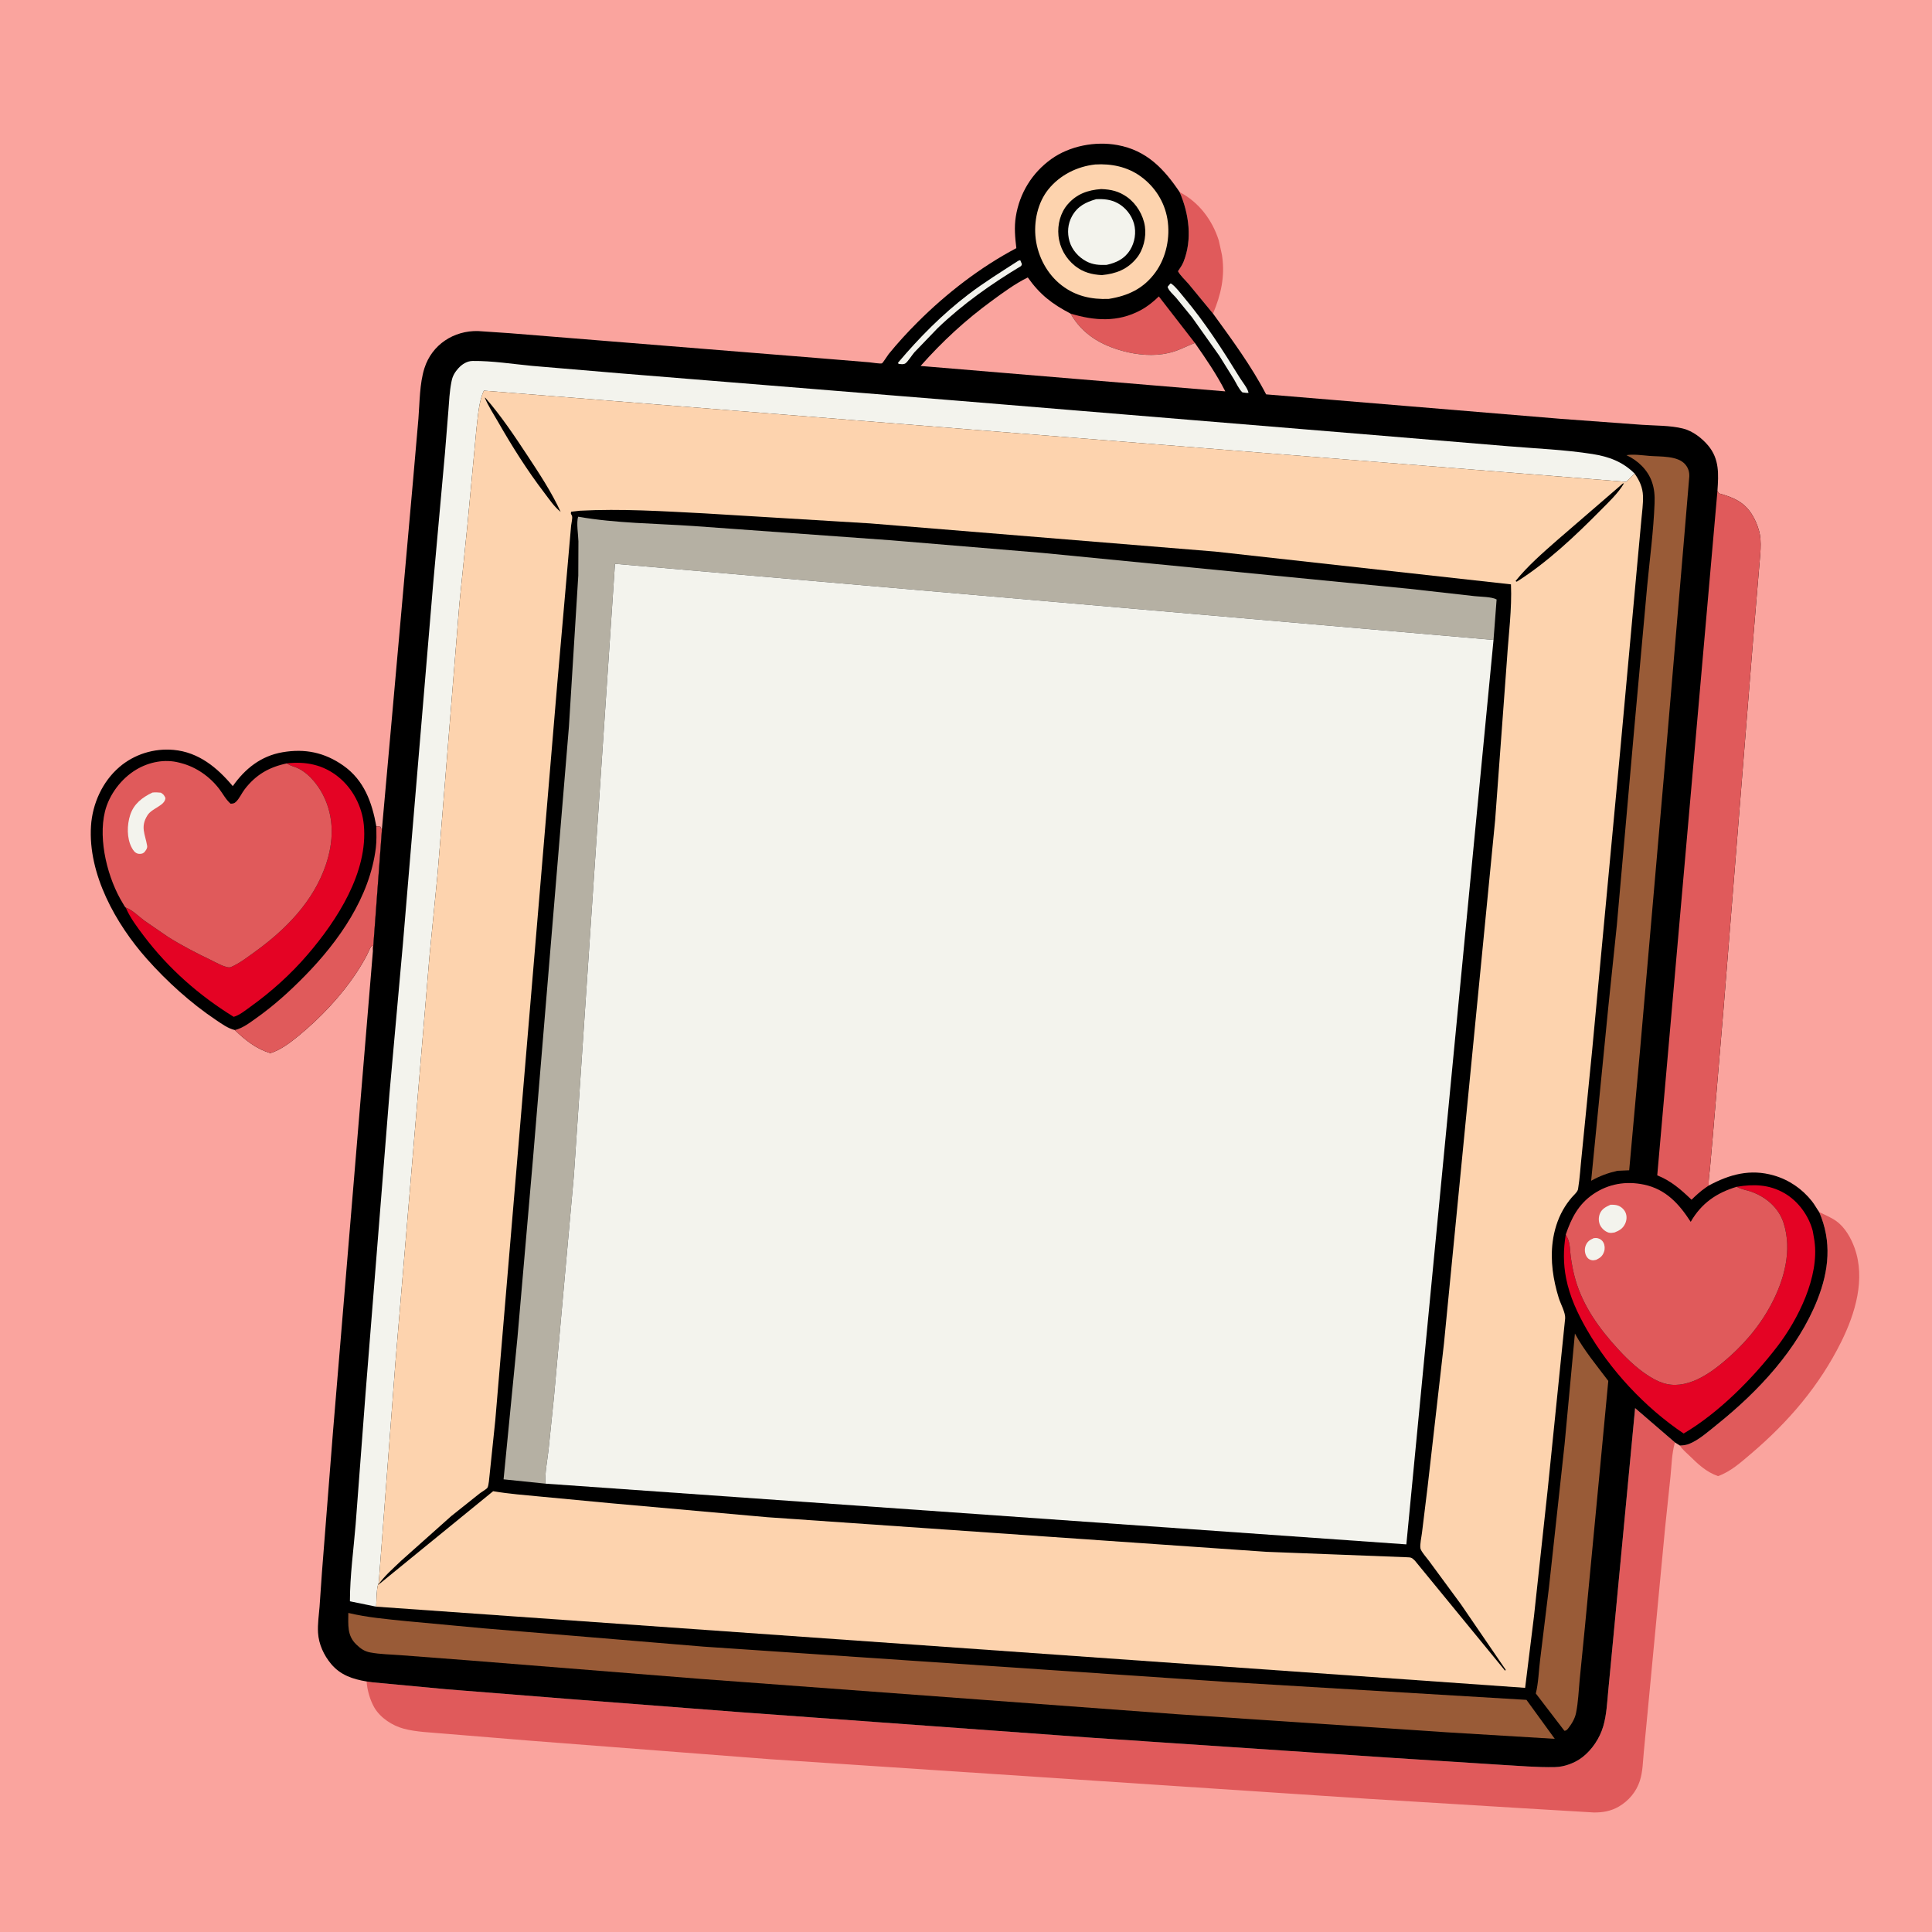
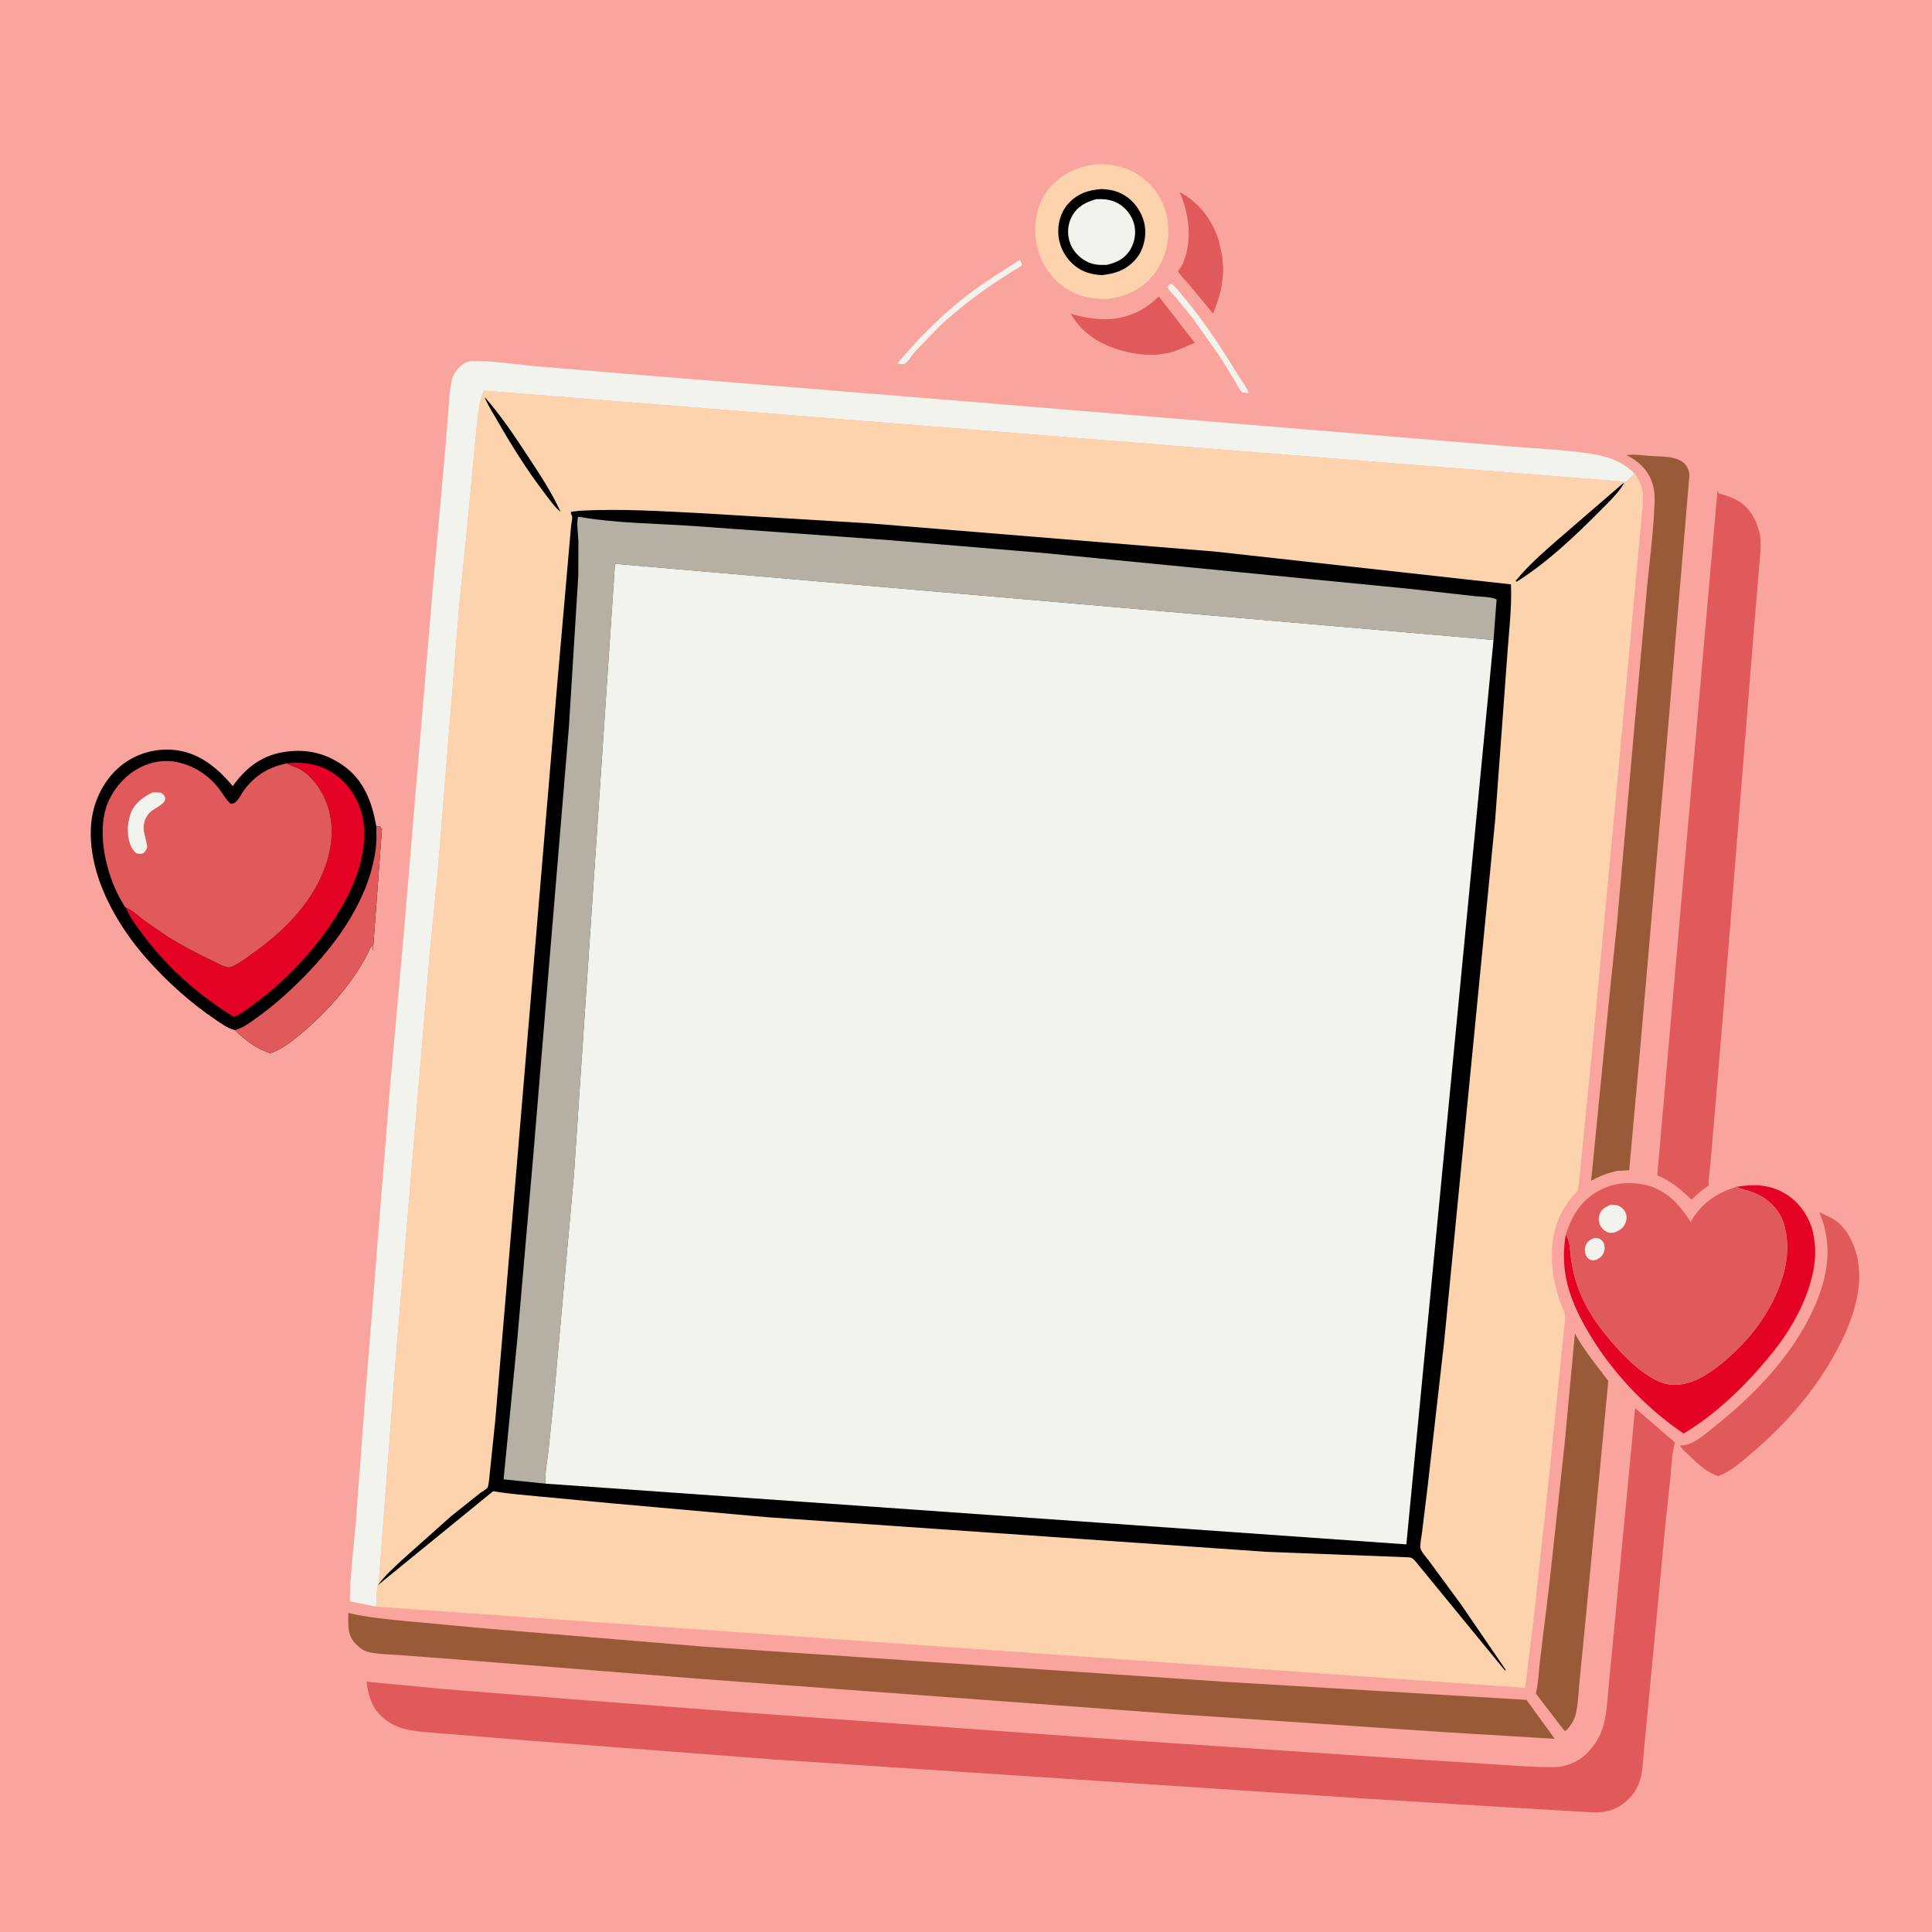
<svg xmlns="http://www.w3.org/2000/svg" version="1.1" style="display: block;" viewBox="0 0 2048 2048" width="1024" height="1024">
  <path transform="translate(0,0)" fill="rgb(250,164,158)" d="M -0 -0 L 2048 0 L 2048 2048 L -0 2048 L -0 -0 z" />
  <path transform="translate(0,0)" fill="rgb(224,90,91)" d="M 1250.49 203.653 C 1270.92 214.376 1285.07 233.136 1291.99 255 L 1295.27 270 L 1295.51 271.553 C 1298.66 293.326 1294.19 312.527 1285.87 332.423 L 1259.98 301 C 1256.4 296.808 1251.26 292.27 1248.72 287.503 C 1250.8 284.404 1253.12 281.174 1254.52 277.702 C 1264.14 253.865 1260.39 226.585 1250.49 203.653 z" />
  <path transform="translate(0,0)" fill="rgb(224,90,91)" d="M 1928.45 1284.88 C 1934.41 1287.8 1941.25 1290.59 1946.64 1294.49 C 1955.87 1301.19 1962.22 1312.47 1965.97 1323 C 1977.65 1355.75 1966.69 1392.23 1951.88 1422.15 C 1928.72 1468.94 1895.75 1507.38 1856.14 1541.03 C 1845.52 1550.05 1834.49 1560.06 1821.18 1564.74 C 1808.5 1560.26 1800.34 1552.34 1790.91 1543.15 C 1787.52 1539.84 1783.16 1536.4 1780.76 1532.33 C 1784.12 1532.22 1787.35 1531.88 1790.5 1530.64 C 1800.88 1526.55 1811.76 1516.79 1820.43 1509.83 C 1863.91 1474.94 1905.73 1430.32 1926.51 1377.86 C 1938.8 1346.81 1941.97 1316.11 1928.45 1284.88 z" />
  <path transform="translate(0,0)" fill="rgb(0,0,0)" d="M 248.917 1091.89 C 241.493 1090.16 234.88 1085.19 228.629 1081.01 C 202.063 1063.2 176.907 1040.36 155.693 1016.48 C 122.718 979.368 93.151 926.581 96.467 875.469 C 97.99 852 108.495 828.642 126.465 813.169 C 142.329 799.51 163.279 793.034 184.012 794.918 C 210.569 797.331 230.28 813.673 246.755 833.325 C 259.779 814.803 276.646 801.348 299.479 797.415 C 323.26 793.318 344.118 797.616 363.892 811.536 C 386.015 827.109 394.386 850.521 398.925 875.998 C 400.72 875.775 401.786 875.971 403.51 876.5 L 403.656 878.331 L 404.933 878.096 L 395.303 1008.15 L 394.733 1002 C 392.353 1003.94 390.653 1009.11 389.18 1011.94 C 385.828 1018.4 382.079 1024.69 378.081 1030.77 C 361.772 1055.55 339.752 1078.93 316.802 1097.73 C 307.743 1105.15 297.813 1112.83 286.561 1116.4 C 271.591 1111.78 260.02 1102.69 248.917 1091.89 z" />
  <path transform="translate(0,0)" fill="rgb(224,90,91)" d="M 398.925 875.998 C 400.72 875.775 401.786 875.971 403.51 876.5 L 403.656 878.331 L 404.933 878.096 L 395.303 1008.15 L 394.733 1002 C 392.353 1003.94 390.653 1009.11 389.18 1011.94 C 385.828 1018.4 382.079 1024.69 378.081 1030.77 C 361.772 1055.55 339.752 1078.93 316.802 1097.73 C 307.743 1105.15 297.813 1112.83 286.561 1116.4 C 271.591 1111.78 260.02 1102.69 248.917 1091.89 C 257.451 1089.9 264.987 1083.96 272 1078.98 C 290.702 1065.68 307.057 1050.87 323.125 1034.5 C 359.211 997.736 391.97 951.045 398.417 898.69 C 399.333 891.252 398.991 883.489 398.925 875.998 z" />
  <path transform="translate(0,0)" fill="rgb(228,3,36)" d="M 304.088 809.203 C 324.232 806.956 342.452 810.569 358.534 823.449 C 373.896 835.753 383.86 854.943 385.688 874.5 C 390.377 924.686 357.208 975.606 326.129 1011.87 C 308.178 1032.82 287.58 1051.3 265.185 1067.39 C 260.204 1070.97 253.669 1076.29 247.718 1077.88 C 210.799 1055.09 178.718 1026.78 152.501 992.194 C 145.567 983.047 137.823 972.724 133.313 962.105 C 139.71 964.067 147.385 971.689 152.899 975.814 L 178.156 993.165 C 192.58 1002.23 207.78 1010.11 223.142 1017.46 C 227.776 1019.67 240.365 1027 244.726 1025.16 C 253.644 1021.39 263.285 1013.97 271.143 1008.27 C 303.288 984.92 332.186 955.436 345.303 917.047 C 353.75 892.323 354.568 866.448 342.489 842.719 C 336.328 830.614 325.068 817.001 311.776 812.782 C 309.151 811.949 307.141 811.152 304.807 809.674 L 304.088 809.203 z" />
  <path transform="translate(0,0)" fill="rgb(224,90,91)" d="M 133.313 962.105 C 132.503 961.719 130.996 958.834 130.441 957.937 C 114.282 931.807 103.841 890.795 111.229 860.392 C 115.618 842.33 128.609 825.232 144.521 815.759 C 158.047 807.707 174.649 804.407 190.051 808.428 L 192 808.948 C 208.038 813.092 222.561 823.325 232.548 836.5 C 236.513 841.732 239.452 847.683 244.5 851.971 C 246.958 851.754 248.073 851.874 249.983 850.105 C 253.773 846.596 256.175 840.803 259.368 836.655 C 271.275 821.188 285.182 813.208 304.088 809.203 L 304.807 809.674 C 307.141 811.152 309.151 811.949 311.776 812.782 C 325.068 817.001 336.328 830.614 342.489 842.719 C 354.568 866.448 353.75 892.323 345.303 917.047 C 332.186 955.436 303.288 984.92 271.143 1008.27 C 263.285 1013.97 253.644 1021.39 244.726 1025.16 C 240.365 1027 227.776 1019.67 223.142 1017.46 C 207.78 1010.11 192.58 1002.23 178.156 993.165 L 152.899 975.814 C 147.385 971.689 139.71 964.067 133.313 962.105 z" />
  <path transform="translate(0,0)" fill="rgb(243,243,237)" d="M 161.518 840.152 C 164.617 839.746 167.397 839.968 170.5 840.271 C 173.522 842.24 173.817 842.652 175.372 845.918 C 174.873 854.157 161.252 856.509 156.375 864.17 C 148.505 876.531 153.863 884.145 155.963 896.5 C 156.438 899.296 154.558 901.469 152.948 903.5 L 151.477 904.479 C 149.947 905.248 147.483 905.323 145.929 904.852 C 142.832 903.915 141.129 901.302 139.667 898.592 C 134.28 888.606 134.553 874.492 137.998 863.933 C 141.887 852.015 150.743 845.354 161.518 840.152 z" />
  <path transform="translate(0,0)" fill="rgb(224,90,91)" d="M 388.615 1782.42 L 394.697 1783.31 L 472.794 1790.63 L 601.572 1800.88 L 785 1815.01 L 1159 1842.19 L 1470 1863.02 L 1590.36 1870.73 C 1609.49 1871.77 1629.19 1873.63 1648.34 1873.22 C 1658.43 1873 1669.54 1868.86 1677.5 1862.66 C 1687.82 1854.61 1695.83 1842.46 1699.51 1829.92 C 1703.02 1817.99 1703.67 1804.43 1704.83 1792.07 L 1709.87 1739.29 L 1733.28 1492.66 L 1775.52 1529.04 L 1775.24 1529.99 C 1772.14 1541.15 1771.97 1553.56 1770.79 1565.06 L 1765.03 1619.96 L 1747.02 1809.92 L 1742.5 1857.23 C 1741.5 1867.37 1741.46 1877.96 1738.31 1887.72 C 1734.56 1899.36 1726.51 1908.92 1716 1915.06 C 1707.78 1919.87 1698.84 1921.42 1689.45 1921.29 L 1615.48 1916.88 L 1450.38 1906.82 L 817.5 1864.92 L 562.5 1845.24 L 470.88 1837.73 C 456.828 1836.41 441.523 1836.12 427.892 1832.46 C 415.919 1829.24 403.303 1821.09 396.884 1810.2 C 392.336 1802.48 389.21 1791.39 388.615 1782.42 z" />
-   <path transform="translate(0,0)" fill="rgb(0,0,0)" d="M 404.933 878.096 L 416.082 753.591 L 437.737 510.478 L 443.537 443.877 C 444.927 426.678 444.697 406.693 449.943 390.219 C 457.895 365.25 481.123 350.291 506.754 350.932 L 540.54 353.217 L 644.113 361.58 L 864.5 379.361 L 921.462 384.051 C 923.603 384.228 933.364 385.84 934.879 385.162 C 936.001 384.66 940.811 376.816 942.002 375.35 C 951.609 363.525 962.016 352.191 972.795 341.433 C 1003.42 310.871 1039.08 283.305 1077.36 263.047 C 1076.02 251.793 1075 240.927 1076.8 229.647 C 1080.75 204.874 1093.97 183.268 1114.38 168.628 C 1133.9 154.624 1161.03 149.475 1184.54 153.768 C 1215.4 159.405 1233.69 178.717 1250.49 203.653 C 1260.39 226.585 1264.14 253.865 1254.52 277.702 C 1253.12 281.174 1250.8 284.404 1248.72 287.503 C 1251.26 292.27 1256.4 296.808 1259.98 301 L 1285.87 332.423 C 1305.55 359.524 1326.72 388.257 1342.14 418.039 L 1654.84 444.011 L 1740.29 450.284 C 1754.38 451.281 1770.53 450.875 1784.18 454.313 C 1794.31 456.866 1804.09 464.384 1810.7 472.276 C 1822.79 486.702 1821.74 502.709 1820.57 520.234 L 1822 522.97 C 1837.39 527.246 1849.26 532.049 1857.82 546.5 C 1860.48 550.984 1862.63 556.027 1864.14 561 L 1864.6 562.52 C 1868 574.33 1865.62 589.491 1864.76 601.631 L 1858.77 673.005 L 1827.15 1067.78 L 1815.5 1206.1 L 1812.64 1238.47 C 1812.05 1244.61 1810.98 1250.6 1811.24 1256.78 C 1833.48 1244.85 1855.26 1238.8 1880.38 1246.04 C 1896.44 1250.67 1910.4 1260.28 1920.76 1273.39 C 1923.64 1277.03 1925.74 1281.15 1928.45 1284.88 C 1941.97 1316.11 1938.8 1346.81 1926.51 1377.86 C 1905.73 1430.32 1863.91 1474.94 1820.43 1509.83 C 1811.76 1516.79 1800.88 1526.55 1790.5 1530.64 C 1787.35 1531.88 1784.12 1532.22 1780.76 1532.33 L 1775.52 1529.04 L 1733.28 1492.66 L 1709.87 1739.29 L 1704.83 1792.07 C 1703.67 1804.43 1703.02 1817.99 1699.51 1829.92 C 1695.83 1842.46 1687.82 1854.61 1677.5 1862.66 C 1669.54 1868.86 1658.43 1873 1648.34 1873.22 C 1629.19 1873.63 1609.49 1871.77 1590.36 1870.73 L 1470 1863.02 L 1159 1842.19 L 785 1815.01 L 601.572 1800.88 L 472.794 1790.63 L 394.697 1783.31 L 388.615 1782.42 C 373.959 1779.96 361.004 1775.77 351.04 1763.91 C 343.305 1754.71 337.832 1742.84 337.127 1730.76 C 336.598 1721.71 337.992 1712.17 338.748 1703.14 L 341.257 1666.95 L 352.903 1518.63 L 395.303 1008.15 L 404.933 878.096 z" />
  <path transform="translate(0,0)" fill="rgb(243,243,237)" d="M 1240.69 300.5 L 1241.61 300.673 C 1246.86 304.504 1251.3 310.764 1255.5 315.763 C 1277.51 341.945 1296.38 371.408 1314.28 400.5 C 1316.92 404.799 1322.76 411.822 1323.5 416.486 L 1321.25 416.5 L 1317 415.941 C 1313.32 412.572 1310.63 406.416 1308.03 402.039 L 1292.49 377.065 L 1263.6 336.332 L 1246.66 315.565 C 1243.92 312.436 1238.51 307.801 1237.71 303.991 L 1240.69 300.5 z" />
  <path transform="translate(0,0)" fill="rgb(243,243,237)" d="M 1079.32 276.5 L 1081.47 275.757 L 1083.28 280 L 1082.5 281.925 C 1050.68 301.073 1020.87 322.055 993.976 347.813 L 969.271 373.488 C 966.813 376.252 962.003 384.055 959.396 385.433 C 958.521 385.896 957.465 385.87 956.5 386.089 L 952.5 385.744 L 951.933 384.5 C 974.482 357.846 998.784 333.212 1026.59 312.012 C 1043.39 299.199 1061.59 287.967 1079.32 276.5 z" />
  <path transform="translate(0,0)" fill="rgb(224,90,91)" d="M 1134.82 332.43 C 1160.24 340.086 1184.96 341.831 1209.12 328.835 C 1216.29 324.982 1222.6 319.882 1228.41 314.215 L 1266.63 363.562 C 1257.49 367.005 1249.39 371.752 1239.69 373.95 L 1238 374.321 C 1223.01 377.807 1205.67 376.213 1190.85 372.235 C 1166.96 365.823 1147.36 354.37 1134.82 332.43 z" />
  <path transform="translate(0,0)" fill="rgb(228,3,36)" d="M 1841.04 1258.03 C 1858.9 1255.09 1875.14 1255.45 1891.39 1264.72 C 1906.11 1273.13 1917.31 1288.54 1921.59 1304.86 L 1923.18 1314 L 1923.44 1315.8 C 1928.61 1353.43 1906.14 1398.55 1883.93 1427.44 C 1857.77 1461.46 1821.99 1497.62 1784.74 1519.58 C 1743.64 1491.97 1706.58 1452.1 1682.02 1409.26 C 1672.19 1392.11 1663.98 1374.54 1660.14 1355.05 C 1657.05 1339.4 1657.16 1324.34 1659.79 1308.65 L 1661.49 1312.04 C 1664.58 1318.2 1664.16 1325.76 1665.11 1332.5 C 1666.24 1340.5 1667.78 1348.74 1670.03 1356.5 C 1678.27 1384.91 1695.45 1408.6 1715.21 1430.11 C 1726.28 1442.17 1739 1454.14 1753.5 1462 C 1765.79 1468.66 1776.89 1469.72 1790.35 1465.64 C 1803.43 1461.67 1815.9 1452.9 1826.3 1444.26 C 1847.09 1426.99 1864.55 1407.05 1877.32 1383.13 C 1891.33 1356.88 1900.02 1325.53 1890.64 1296.3 C 1885.57 1280.49 1872.23 1268.98 1856.91 1263.43 C 1851.84 1261.59 1846.86 1261.06 1841.97 1258.53 L 1841.04 1258.03 z" />
  <path transform="translate(0,0)" fill="rgb(153,91,55)" d="M 1669.47 1413.58 C 1678.94 1431.19 1692.85 1447.85 1704.85 1463.82 L 1695.93 1558.18 L 1680.01 1725.31 L 1674.49 1780.91 C 1673.43 1792.32 1672.97 1804.46 1670.69 1815.71 C 1669.41 1822.04 1666.02 1827.49 1662.1 1832.5 C 1660.5 1834.05 1660.64 1834.43 1658.31 1834.69 L 1628.04 1795.16 C 1630.83 1783.83 1631.12 1771.11 1632.59 1759.46 L 1642.01 1682.36 L 1658.54 1530.78 L 1669.47 1413.58 z" />
  <path transform="translate(0,0)" fill="rgb(253,211,174)" d="M 1160.93 174.35 C 1177.98 173.314 1194.92 176.733 1208.99 186.86 C 1224.13 197.757 1234.41 213.813 1237.5 232.231 C 1240.72 251.402 1236.28 272.911 1224.79 288.703 C 1212.25 305.938 1195.82 313.599 1175.24 316.864 C 1156.84 317.54 1140.36 313.921 1125.55 302.597 C 1110.2 290.855 1100.33 272.307 1097.91 253.25 C 1095.63 235.283 1099.85 214.845 1111.43 200.574 C 1123.66 185.491 1141.84 176.464 1160.93 174.35 z" />
  <path transform="translate(0,0)" fill="rgb(0,0,0)" d="M 1167.27 200.42 C 1177.81 200.82 1186 202.65 1194.82 208.929 C 1204.72 215.973 1211.91 228.046 1213.65 240 C 1215.31 251.353 1212.03 264.947 1204.72 273.803 C 1194.93 285.671 1183.03 290.151 1168.06 291.618 C 1157.55 291.124 1148.06 288.644 1139.64 281.921 C 1129.68 273.975 1123.27 262.514 1122.02 249.794 C 1120.87 237.978 1124.03 225.461 1131.96 216.412 C 1141.52 205.498 1153.17 201.478 1167.27 200.42 z" />
  <path transform="translate(0,0)" fill="rgb(243,243,237)" d="M 1161.96 211.154 C 1170.1 210.787 1177.54 211.43 1184.86 215.414 C 1193.14 219.922 1199.56 228.037 1202.09 237.125 C 1204.67 246.367 1202.94 257.034 1197.87 265.093 C 1191.98 274.468 1183.44 278.448 1173.09 280.79 C 1165.42 281.103 1158.46 280.712 1151.5 276.984 C 1143.21 272.547 1136.34 264.88 1133.71 255.76 C 1131.14 246.845 1131.81 237.394 1136.34 229.214 C 1142.23 218.611 1150.84 214.343 1161.96 211.154 z" />
  <path transform="translate(0,0)" fill="rgb(250,164,158)" d="M 1266.63 363.562 C 1278.31 380.3 1289.57 396.657 1298.86 414.869 L 975.857 387.929 C 999.247 361.589 1023.29 339.402 1051.66 318.65 C 1063.89 309.706 1075.85 300.872 1089.49 294.106 C 1102.45 312.411 1115.27 322.206 1134.82 332.43 C 1147.36 354.37 1166.96 365.823 1190.85 372.235 C 1205.67 376.213 1223.01 377.807 1238 374.321 L 1239.69 373.95 C 1249.39 371.752 1257.49 367.005 1266.63 363.562 z" />
  <path transform="translate(0,0)" fill="rgb(153,91,55)" d="M 1724.09 482.5 C 1731.53 481.21 1741.02 482.675 1748.6 483.284 C 1760.24 484.219 1778.9 482.854 1786.76 492.671 C 1789.7 496.338 1790.89 500.315 1790.73 505 L 1784.96 573.675 L 1764.81 811.336 L 1738.62 1112.03 L 1727.01 1240.56 L 1714.37 1241.1 C 1704.22 1243.48 1695.77 1246.58 1686.67 1251.69 L 1704.97 1066.54 L 1713.9 980.892 L 1732.5 770.844 L 1746.1 621.013 C 1748.86 592.055 1752.84 562.582 1753.91 533.543 C 1754.21 525.459 1753.74 518.226 1751 510.5 C 1746.54 497.925 1736.02 487.968 1724.09 482.5 z" />
  <path transform="translate(0,0)" fill="rgb(224,90,91)" d="M 1659.79 1308.65 C 1665.74 1291.2 1673.15 1276.64 1688.87 1265.86 C 1705.01 1254.8 1723.68 1251.75 1742.72 1255.75 C 1765.92 1260.63 1779.93 1276.19 1792.21 1295.2 C 1803.51 1275.57 1819.57 1264.41 1841.04 1258.03 L 1841.97 1258.53 C 1846.86 1261.06 1851.84 1261.59 1856.91 1263.43 C 1872.23 1268.98 1885.57 1280.49 1890.64 1296.3 C 1900.02 1325.53 1891.33 1356.88 1877.32 1383.13 C 1864.55 1407.05 1847.09 1426.99 1826.3 1444.26 C 1815.9 1452.9 1803.43 1461.67 1790.35 1465.64 C 1776.89 1469.72 1765.79 1468.66 1753.5 1462 C 1739 1454.14 1726.28 1442.17 1715.21 1430.11 C 1695.45 1408.6 1678.27 1384.91 1670.03 1356.5 C 1667.78 1348.74 1666.24 1340.5 1665.11 1332.5 C 1664.16 1325.76 1664.58 1318.2 1661.49 1312.04 L 1659.79 1308.65 z" />
  <path transform="translate(0,0)" fill="rgb(243,243,237)" d="M 1689.42 1312.5 C 1691.09 1312.27 1692.33 1312.24 1693.97 1312.66 C 1696.47 1313.29 1698.55 1314.93 1699.73 1317.22 C 1701.24 1320.17 1701.43 1323.84 1700.34 1326.95 C 1698.73 1331.54 1696.21 1333.46 1691.94 1335.5 C 1690.11 1335.88 1688.58 1336.23 1686.71 1335.71 C 1683.95 1334.95 1682.11 1333.03 1681.06 1330.43 C 1679.75 1327.24 1679.64 1323.3 1680.99 1320.11 C 1682.77 1315.88 1685.36 1314.29 1689.42 1312.5 z" />
  <path transform="translate(0,0)" fill="rgb(243,243,237)" d="M 1707.16 1277.1 C 1709.88 1277.04 1712.5 1277.04 1715.1 1277.95 C 1718.49 1279.14 1721.64 1281.99 1723.1 1285.31 C 1724.78 1289.13 1724.44 1293.52 1722.69 1297.23 C 1720.27 1302.35 1716.59 1304.47 1711.5 1306.46 C 1709.49 1306.8 1707.31 1307.2 1705.31 1306.64 C 1701.67 1305.6 1698.23 1302.52 1696.45 1299.24 C 1694.47 1295.59 1694.33 1290.86 1695.76 1287 C 1697.78 1281.54 1702.16 1279.36 1707.16 1277.1 z" />
  <path transform="translate(0,0)" fill="rgb(224,90,91)" d="M 1811.24 1256.78 L 1808 1259.01 C 1802.48 1262.81 1797.89 1267.12 1793.08 1271.75 C 1781.81 1260.92 1771.41 1251.78 1756.75 1245.91 L 1820.57 520.234 L 1822 522.97 C 1837.39 527.246 1849.26 532.049 1857.82 546.5 C 1860.48 550.984 1862.63 556.027 1864.14 561 L 1864.6 562.52 C 1868 574.33 1865.62 589.491 1864.76 601.631 L 1858.77 673.005 L 1827.15 1067.78 L 1815.5 1206.1 L 1812.64 1238.47 C 1812.05 1244.61 1810.98 1250.6 1811.24 1256.78 z" />
  <path transform="translate(0,0)" fill="rgb(153,91,55)" d="M 369.237 1709.79 C 389.516 1714.61 409.903 1716.35 430.574 1718.45 L 512.915 1726.11 L 745.654 1745.49 L 1298.48 1782.8 L 1618.13 1801.93 L 1648.12 1843.23 L 1532.9 1836.26 L 1248.53 1817.18 L 741.945 1779.65 L 496.685 1760.05 L 425.187 1754.6 C 414.513 1753.75 402.913 1753.67 392.423 1751.65 C 386.103 1750.43 382.188 1747.56 377.629 1743.16 C 367.783 1733.66 369.236 1722.48 369.237 1709.79 z" />
  <path transform="translate(0,0)" fill="rgb(243,243,237)" d="M 398.731 1703.13 L 370.928 1697.43 C 370.928 1670.28 374.8 1642.83 377.006 1615.78 L 387.493 1477.05 L 412.871 1158.94 L 427.094 1000.64 L 459.035 620.325 L 471.654 480.5 L 475.277 435.625 C 476.049 425.518 476.531 414.869 478.513 404.934 L 478.816 403.5 C 479.849 398.352 482.465 394.095 485.999 390.249 C 489.902 386 495.094 382.704 501 382.638 C 521.741 382.41 543.35 385.869 564.008 387.838 L 659.17 395.887 L 1017.5 424.948 L 1447 460.387 L 1598.5 473.001 C 1628.05 475.468 1658.69 476.665 1687.96 481.266 C 1705.39 484.006 1720.18 489.425 1732.8 502.061 L 1723.8 510.779 L 512.925 414.111 C 507.36 425.946 506.546 442.378 504.961 455.375 L 495.591 555.372 L 486.968 640 L 463.971 925 L 455.411 1012 L 419.25 1443.15 L 401.5 1677.55 L 400.782 1679.5 C 398.87 1686.55 399.257 1695.78 398.731 1703.13 z" />
  <path transform="translate(0,0)" fill="rgb(253,211,174)" d="M 398.731 1703.13 C 399.257 1695.78 398.87 1686.55 400.782 1679.5 L 401.5 1677.55 L 419.25 1443.15 L 455.411 1012 L 463.971 925 L 486.968 640 L 495.591 555.372 L 504.961 455.375 C 506.546 442.378 507.36 425.946 512.925 414.111 L 1723.8 510.779 L 1732.8 502.061 C 1737.98 509.457 1741.34 516.685 1741.64 525.878 C 1741.92 534.14 1740.6 543.043 1739.88 551.32 L 1735.31 600.857 L 1717.67 793.902 L 1687.74 1113.42 L 1676.75 1223.83 C 1675.39 1235.95 1674.81 1248.52 1672.79 1260.54 C 1672.3 1263.43 1668.21 1266.93 1666.31 1269.13 C 1662.72 1273.29 1659.56 1277.75 1656.85 1282.53 C 1651.03 1292.77 1647.41 1304.66 1645.9 1316.33 C 1643.29 1336.47 1646.39 1356.62 1652.34 1375.9 C 1654.19 1381.92 1659.51 1391.37 1659.15 1397.38 L 1654.37 1443.95 L 1640.61 1579.08 L 1626.1 1713.18 L 1616.7 1789.18 L 398.731 1703.13 z" />
  <path transform="translate(0,0)" fill="rgb(0,0,0)" d="M 513.914 421.5 L 514.536 421.728 C 530.964 440.51 545.339 462.026 559.06 482.841 C 571.759 502.106 584.675 521.656 594.339 542.643 C 587.554 537.303 582.309 529.336 577.097 522.516 C 558.743 498.502 542.797 473.119 527.799 446.914 C 523.085 438.679 517.448 430.291 513.914 421.5 z" />
  <path transform="translate(0,0)" fill="rgb(0,0,0)" d="M 1720.31 512.5 L 1721.42 512.427 C 1715.7 522.513 1704.6 532.934 1696.44 541.185 C 1669.82 568.112 1640.12 596.201 1608.01 616.5 L 1607.28 616.525 L 1606.63 615.779 C 1619.46 599.881 1635.44 585.985 1650.75 572.549 L 1720.31 512.5 z" />
  <path transform="translate(0,0)" fill="rgb(0,0,0)" d="M 614.57 541.393 C 658.157 539.05 703.256 541.947 746.79 544.197 L 922.426 554.831 L 1288.17 584.697 L 1601.68 619.451 C 1602.82 645.465 1599.12 672.808 1597.46 698.857 L 1584.92 869.254 L 1530.67 1424.12 L 1513.36 1575.75 L 1507.38 1624.65 C 1506.83 1629.35 1505.05 1636.82 1505.71 1641.27 C 1506.17 1644.4 1512.62 1651.66 1514.78 1654.6 L 1548.67 1700.66 L 1596.09 1770 L 1595.5 1771.06 L 1499.77 1654.27 C 1496.17 1650.68 1495.56 1650.95 1490.49 1650.71 L 1342.5 1644.99 L 813.5 1608.31 L 647.235 1593.46 L 573.546 1586.5 C 556.562 1584.87 539.59 1583.61 522.752 1580.74 L 400.626 1680.32 C 407.68 1670.35 416.428 1662.93 425.188 1654.51 L 478.351 1607.1 L 508.884 1582.8 C 510.333 1581.69 515.839 1578.47 516.679 1577.09 C 518.164 1574.64 518.597 1566.49 518.99 1563.51 L 525.035 1505.5 L 549.353 1217 L 590.755 724.373 L 605.4 557.192 C 605.665 554.805 606.898 549.615 606.472 547.5 C 605.961 544.96 604.508 545.288 605.5 542.452 L 614.57 541.393 z" />
  <path transform="translate(0,0)" fill="rgb(181,176,163)" d="M 578.197 1572.73 L 533.811 1568.16 L 548.526 1417.94 L 565.041 1227.73 L 603.089 770.215 L 613.009 610.109 L 613.152 573.83 C 613.009 567.008 610.772 553.836 612.892 547.724 C 652.66 554.744 694.72 554.835 735.002 557.592 L 944.006 572.678 L 1105.02 586.102 L 1494.14 624.171 L 1563.31 631.948 C 1569.4 632.644 1581.36 632.54 1586.47 635.463 L 1583.2 678.364 L 651.904 597.66 L 608.349 1246 L 587.169 1481.46 L 581.403 1537.5 C 580.121 1548.78 577.501 1561.44 578.197 1572.73 z" />
  <path transform="translate(0,0)" fill="rgb(243,243,237)" d="M 578.197 1572.73 C 577.501 1561.44 580.121 1548.78 581.403 1537.5 L 587.169 1481.46 L 608.349 1246 L 651.904 597.66 L 1583.2 678.364 L 1490.79 1637.1 L 578.197 1572.73 z" />
</svg>